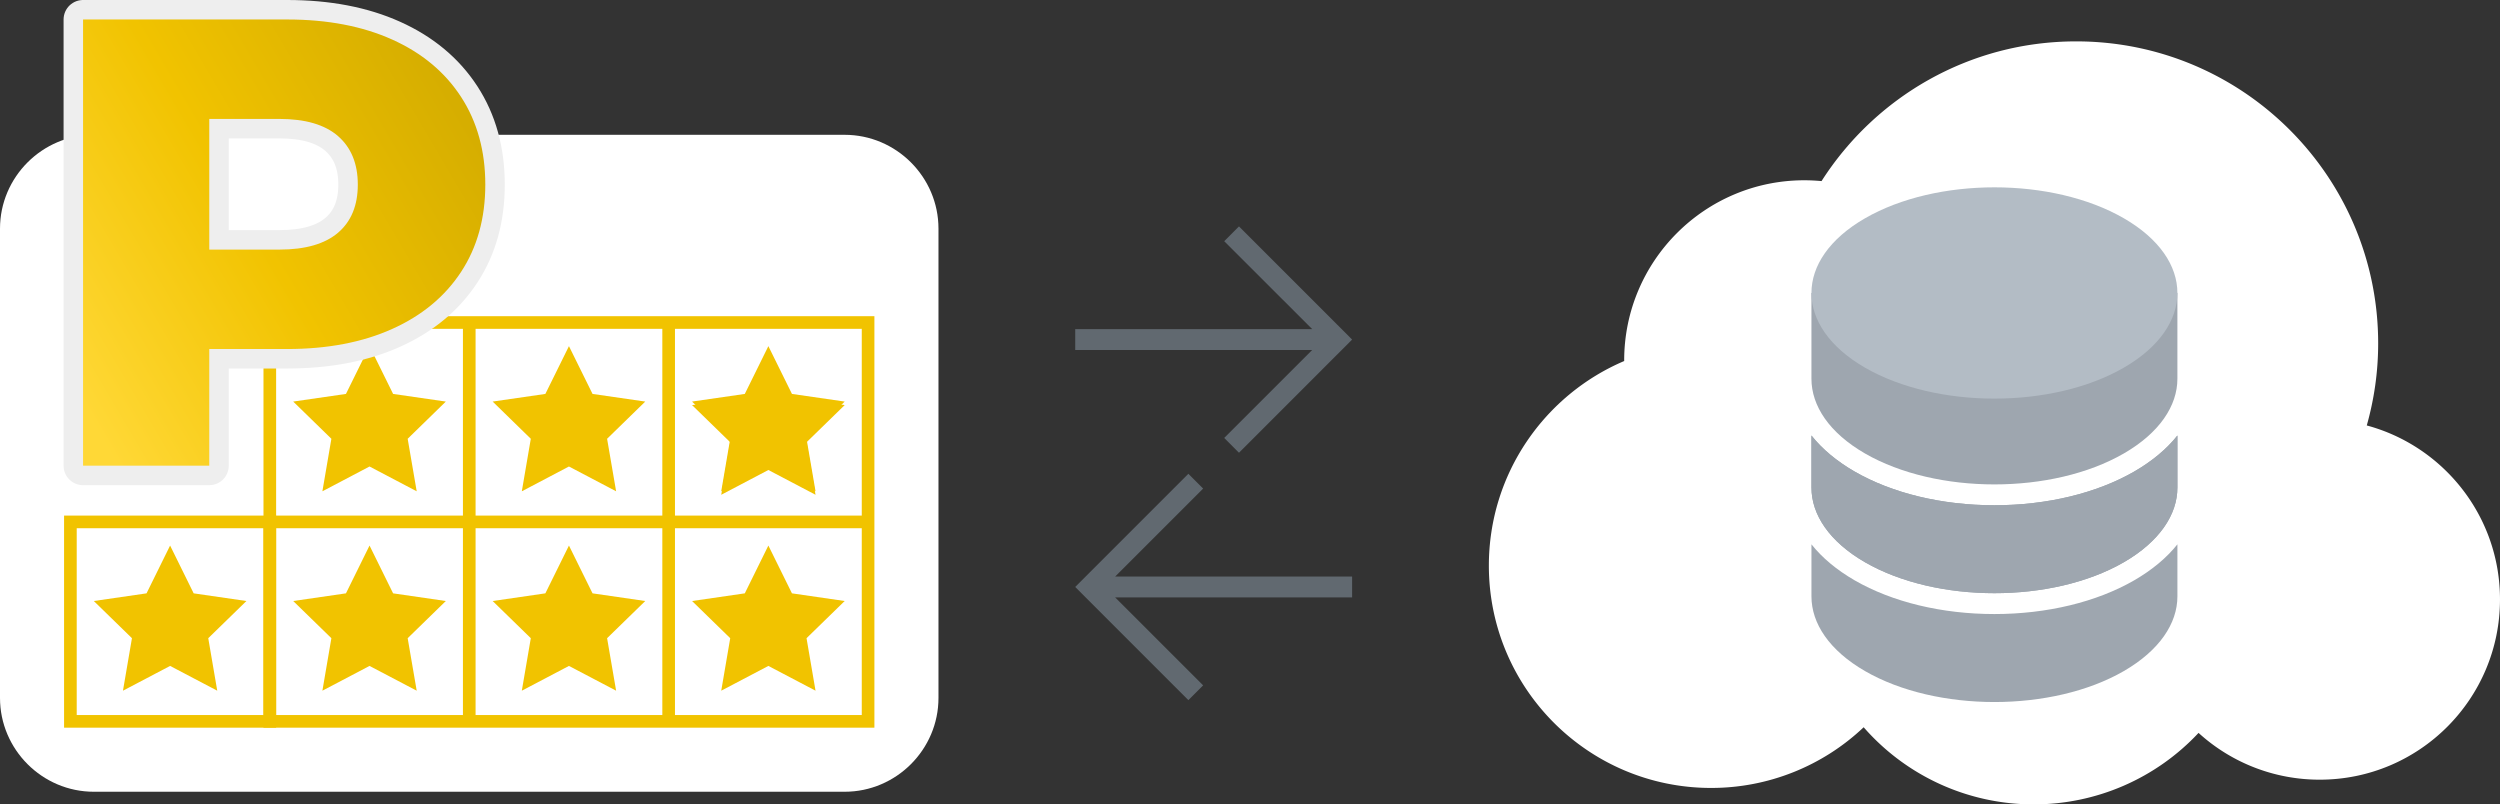
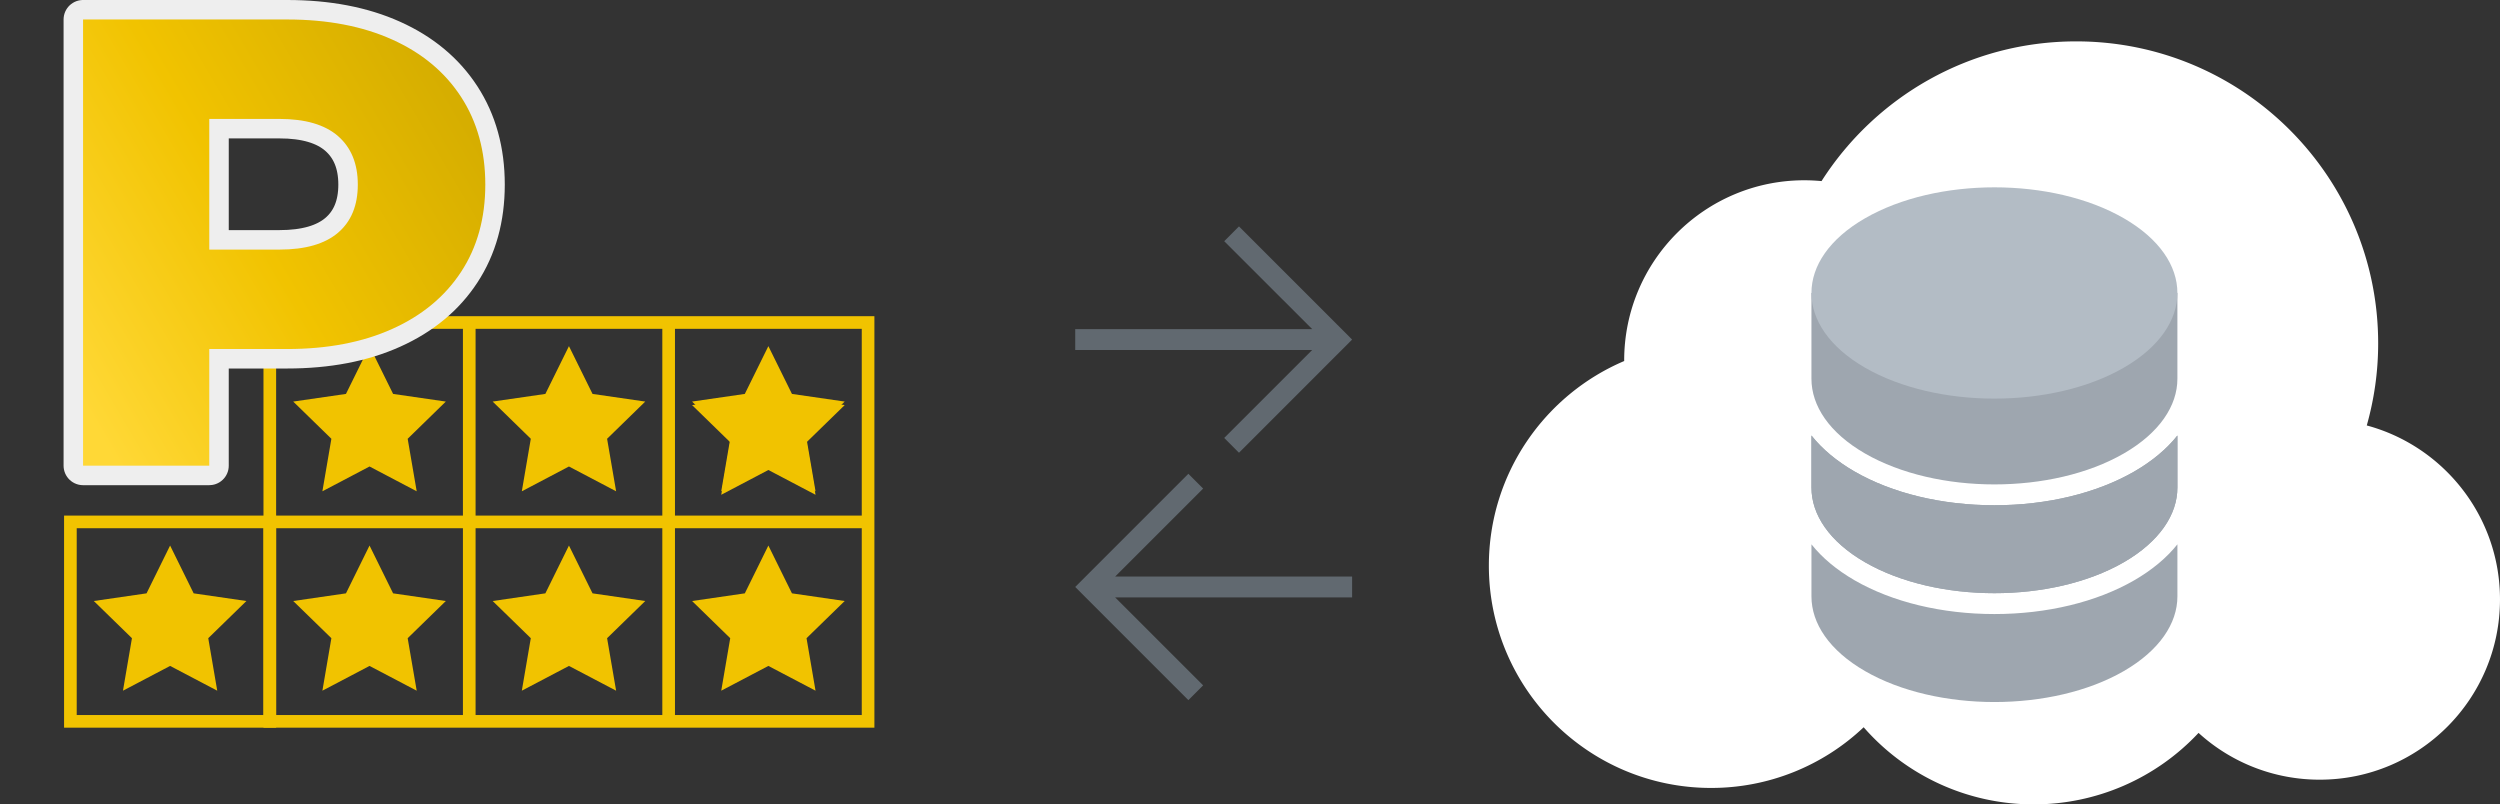
<svg xmlns="http://www.w3.org/2000/svg" xml:space="preserve" width="191.102" height="61.489">
  <rect width="100%" height="100%" fill="#333333" stroke="none" />
  <path fill="#616970" d="m93.58 33.477 1.129 1.131 7.521-7.524v.002l1.126-1.128-1.126-1.131v.004l-7.521-7.524-1.129 1.131 6.725 6.719H82.191v1.597h18.114zm-1.611 3.871-1.129-1.131-7.522 7.522-1.127 1.129 1.127 1.129 7.522 7.523 1.129-1.131-6.725-6.721h18.112v-1.597H85.244z" />
  <path fill="#FFF" d="M180.918 32.522c.563-1.996.871-4.098.871-6.275 0-12.748-10.338-23.084-23.084-23.084-8.183 0-15.366 4.262-19.465 10.68a14.51 14.51 0 0 0-1.31-.063c-7.608 0-13.776 6.168-13.776 13.779v.039c-6.08 2.588-10.344 8.615-10.344 15.641 0 9.383 7.608 16.992 16.991 16.992a16.93 16.93 0 0 0 11.659-4.639 17.238 17.238 0 0 0 12.996 5.896 17.23 17.23 0 0 0 12.603-5.465 13.725 13.725 0 0 0 9.263 3.576c7.608 0 13.779-6.168 13.779-13.779.001-6.362-4.32-11.718-10.183-13.298z" />
  <path fill="#9EA6AF" d="M166.443 22.393h-5.854c-4.854-2.008-11.414-2.008-16.268.002h-5.853v6.559c0 2.066 1.363 4.135 4.095 5.711 5.465 3.152 14.32 3.152 19.781 0 2.729-1.576 4.098-3.645 4.098-5.711v-6.561z" />
  <path fill="#B3BCC5" d="M162.346 28.106c-5.461 3.152-14.316 3.152-19.781 0-5.461-3.156-5.461-8.27 0-11.42 5.465-3.154 14.32-3.154 19.781-.002s5.461 8.266 0 11.422z" />
  <path fill="#9EA6AF" d="M163.141 36.045c-2.88 1.66-6.673 2.576-10.687 2.576-4.01 0-7.807-.916-10.685-2.576-1.381-.799-2.49-1.73-3.3-2.756v3.982c0 2.064 1.363 4.131 4.095 5.709 5.465 3.152 14.32 3.152 19.781 0 2.729-1.578 4.098-3.645 4.098-5.709V33.29c-.811 1.025-1.922 1.957-3.302 2.755z" />
  <path fill="#9EA6AF" d="M163.141 44.36c-2.88 1.662-6.673 2.578-10.687 2.578-4.01 0-7.807-.916-10.685-2.578-1.381-.799-2.49-1.73-3.3-2.752v3.979c0 2.066 1.363 4.133 4.095 5.711 5.465 3.154 14.32 3.154 19.781 0 2.729-1.578 4.098-3.645 4.098-5.711v-3.979c-.811 1.021-1.922 1.953-3.302 2.752z" />
  <path fill="#9EA6AF" d="M163.141 36.045c-2.88 1.66-6.673 2.576-10.687 2.576-4.01 0-7.807-.916-10.685-2.576-1.381-.799-2.49-1.73-3.3-2.756v3.982c0 2.064 1.363 4.131 4.095 5.709 5.465 3.152 14.32 3.152 19.781 0 2.729-1.578 4.098-3.645 4.098-5.709V33.29c-.811 1.025-1.922 1.957-3.302 2.755z" />
-   <path fill="#FFF" d="M0 17.479c0-3.945 3.229-7.174 7.174-7.174h57.39c3.945 0 7.174 3.229 7.174 7.174v35.869c0 3.945-3.229 7.174-7.174 7.174H7.174C3.229 60.522 0 57.293 0 53.348V17.479z" />
  <g fill="none" stroke="#F1C300" stroke-miterlimit="10" stroke-width=".966">
    <path d="M51.112 39.895h15.245v15.246H51.112zm-15.242 0h15.242v15.246H35.87zm-15.246 0H35.87v15.246H20.624zm30.488-15.242h15.245v15.242H51.112zm-15.242 0h15.242v15.242H35.87zm-15.246 0H35.87v15.242H20.624z" />
    <path d="M5.381 39.895h15.243v15.246H5.381z" />
  </g>
  <path fill="#F1C300" d="m58.735 41.702 1.803 3.654 4.031.586-2.917 2.842.688 4.013-3.605-1.894-3.603 1.894.687-4.013-2.917-2.842 4.031-.586zm-15.244 0 1.803 3.654 4.03.586-2.917 2.842.69 4.013-3.606-1.894-3.603 1.894.687-4.013-2.916-2.842 4.029-.586zm-15.244 0 1.802 3.654 4.03.586-2.916 2.842.69 4.013-3.606-1.894-3.603 1.894.687-4.013-2.918-2.842 4.032-.586zm30.488-15.243 1.803 3.653 4.031.584-2.917 2.844.688 4.015-3.605-1.896-3.603 1.896.687-4.015-2.917-2.844 4.031-.584zm-15.244 0 1.803 3.653 4.03.584-2.917 2.844.69 4.015-3.606-1.896-3.603 1.896.687-4.015-2.916-2.844 4.029-.584zm-15.244 0 1.802 3.653 4.03.584-2.916 2.844.69 4.015-3.606-1.896-3.603 1.896.687-4.015-2.918-2.844 4.032-.584zM13.003 41.702l1.801 3.654 4.032.586-2.917 2.842.687 4.013-3.603-1.894-3.604 1.894.687-4.013-2.916-2.842 4.031-.586z" />
  <path fill="none" stroke="#EEE" stroke-linecap="round" stroke-linejoin="round" stroke-width="2.978" d="M29.981 3.024c2.273 1.023 4.028 2.484 5.264 4.385 1.234 1.9 1.852 4.135 1.852 6.701s-.617 4.791-1.852 6.674c-1.235 1.885-2.99 3.34-5.264 4.361-2.273 1.023-4.953 1.535-8.039 1.535h-5.945v8.918H6.349V1.489h15.594c3.085 0 5.765.511 8.038 1.535zm-4.14 14.764c1.006-.859 1.51-2.086 1.51-3.678s-.504-2.826-1.51-3.705c-1.008-.877-2.502-1.314-4.483-1.314h-5.36v9.988h5.36c1.981 0 3.475-.43 4.483-1.291z" />
  <linearGradient id="a" x1="2.07" x2="33.339" y1="23.889" y2="5.525" gradientUnits="userSpaceOnUse">
    <stop offset="0" style="stop-color:#ffd836" />
    <stop offset=".503" style="stop-color:#f1c300" />
    <stop offset="1" style="stop-color:#d6ae00" />
  </linearGradient>
  <path fill="url(#a)" d="M29.981 3.024c2.273 1.023 4.028 2.484 5.264 4.385 1.234 1.9 1.852 4.135 1.852 6.701s-.617 4.791-1.852 6.674c-1.235 1.885-2.99 3.34-5.264 4.361-2.273 1.023-4.953 1.535-8.039 1.535h-5.945v8.918H6.349V1.489h15.594c3.085 0 5.765.511 8.038 1.535zm-4.14 14.764c1.006-.859 1.51-2.086 1.51-3.678s-.504-2.826-1.51-3.705c-1.008-.877-2.502-1.314-4.483-1.314h-5.36v9.988h5.36c1.981 0 3.475-.43 4.483-1.291z" />
  <path fill="#F1C300" d="m58.735 26.727 1.803 3.652 4.031.586-2.917 2.842.688 4.014-3.605-1.895-3.603 1.895.687-4.014-2.917-2.842 4.031-.586z" />
</svg>